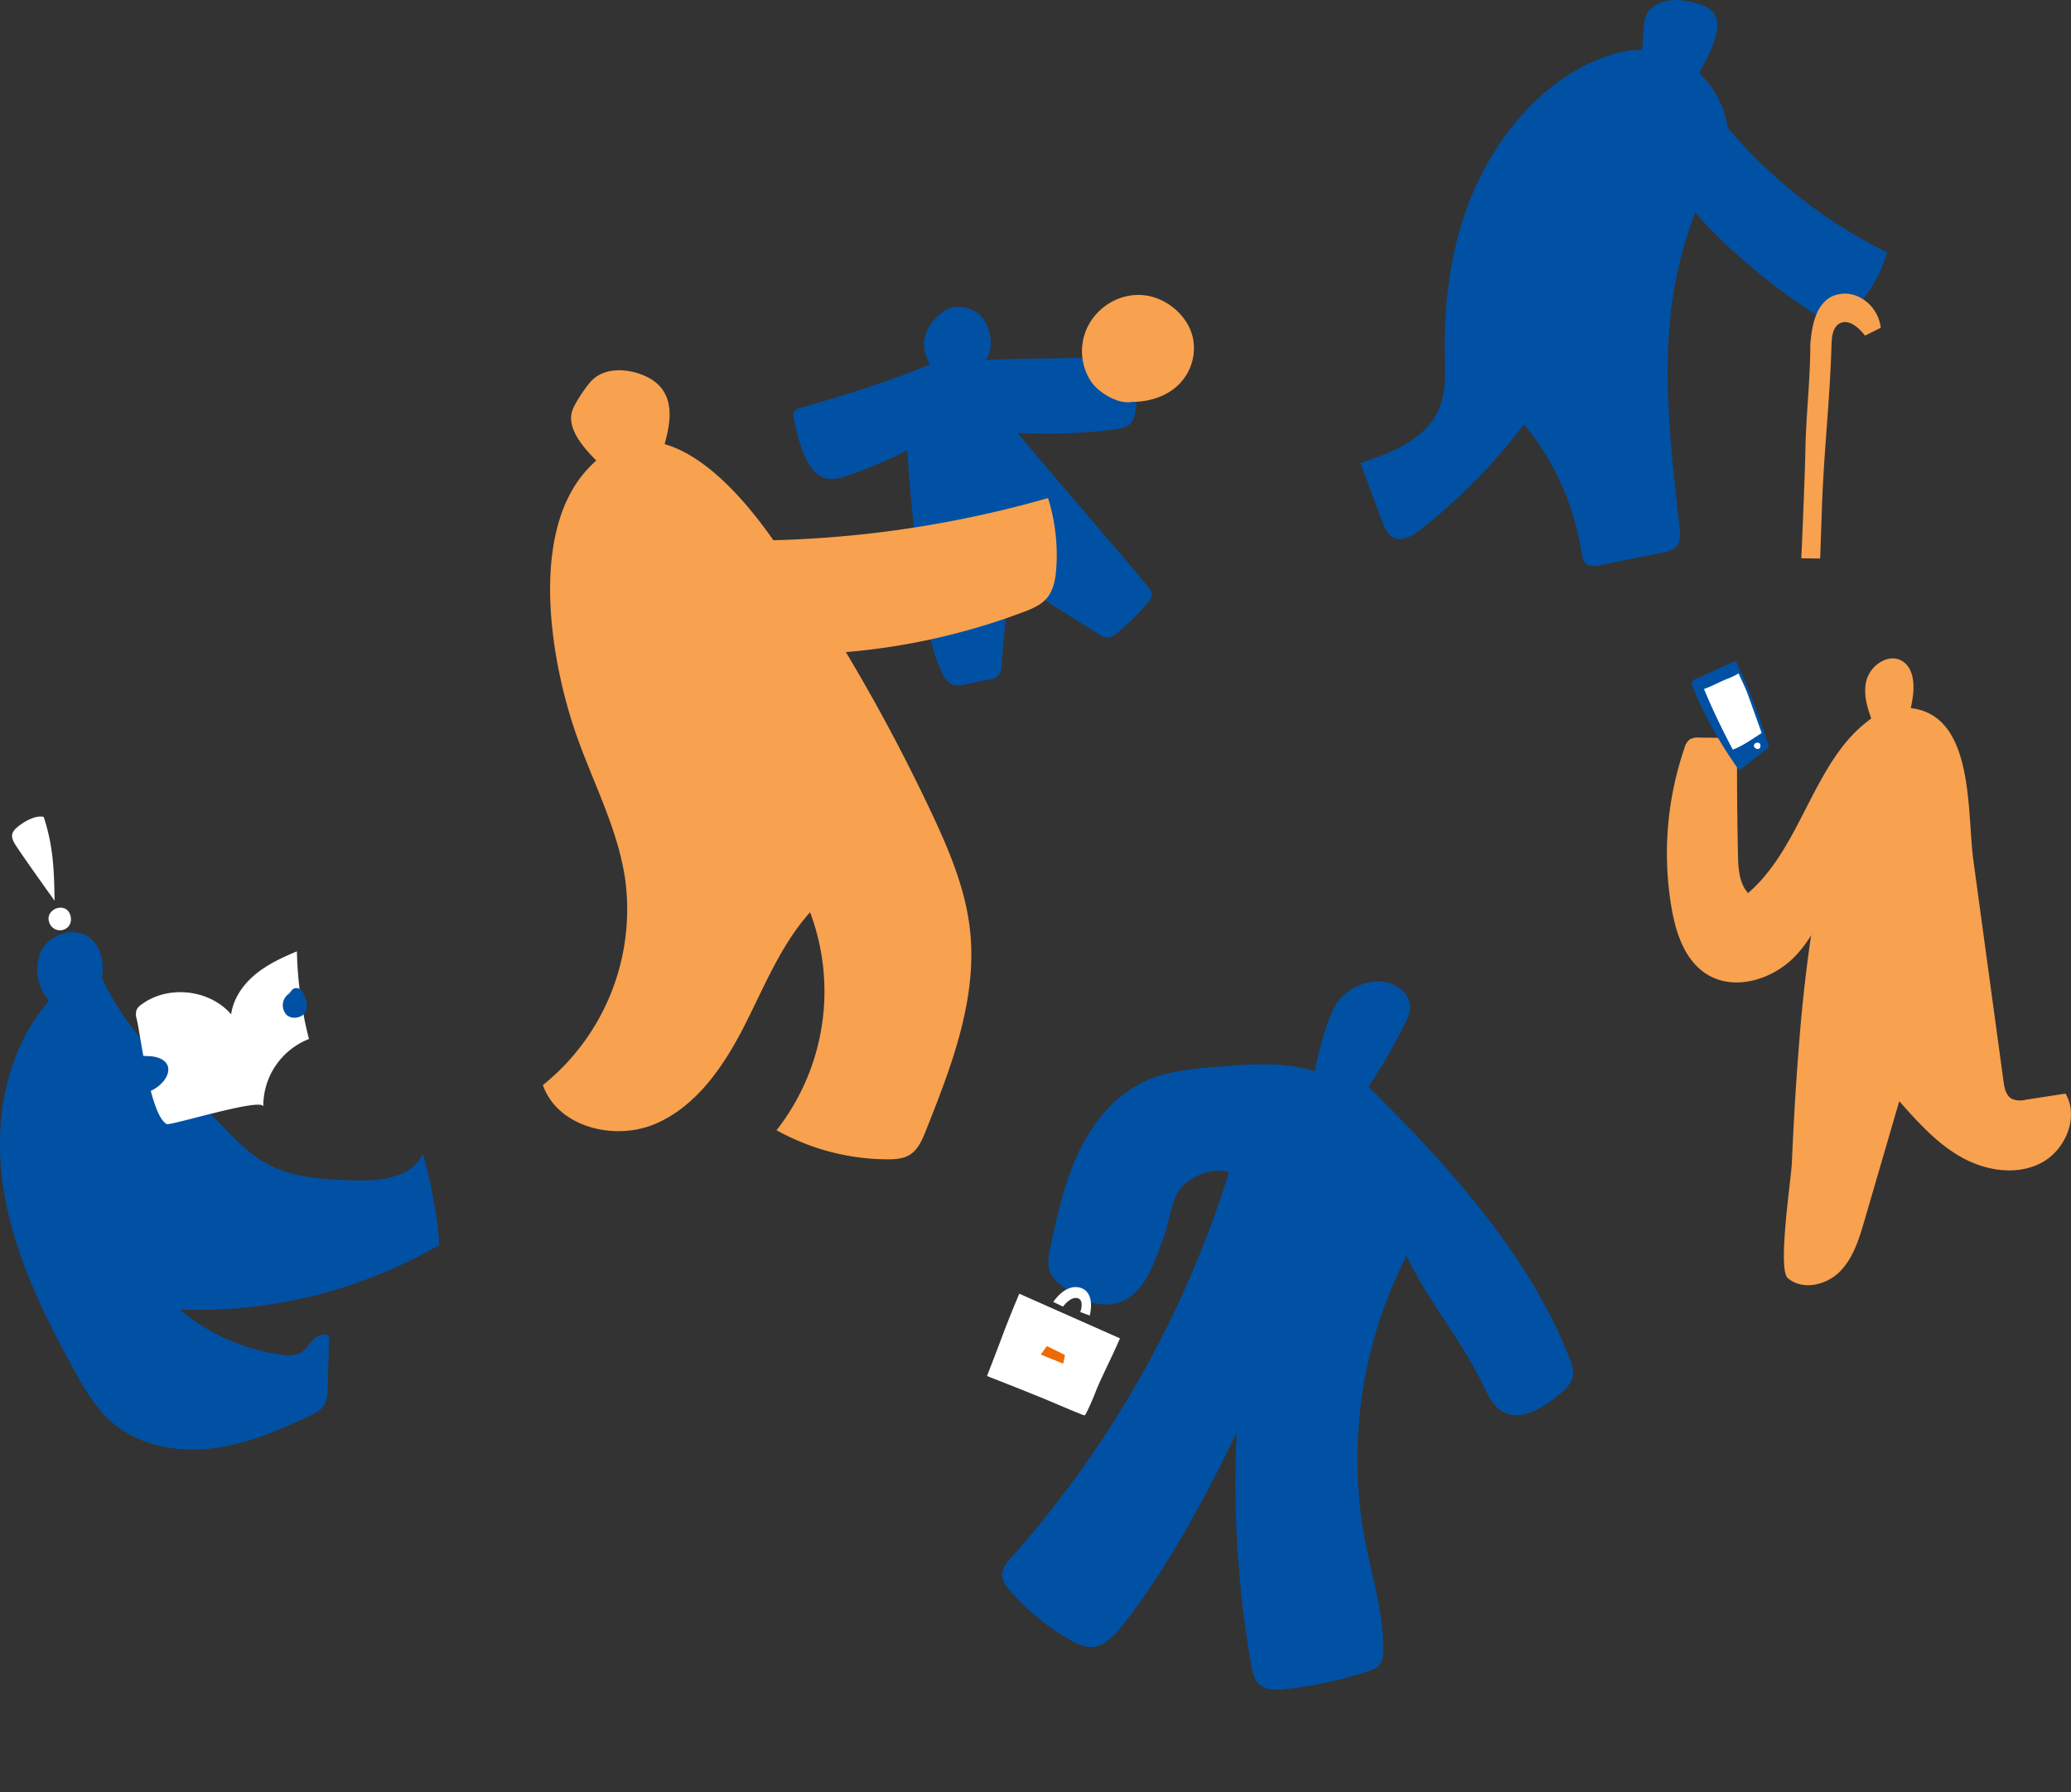
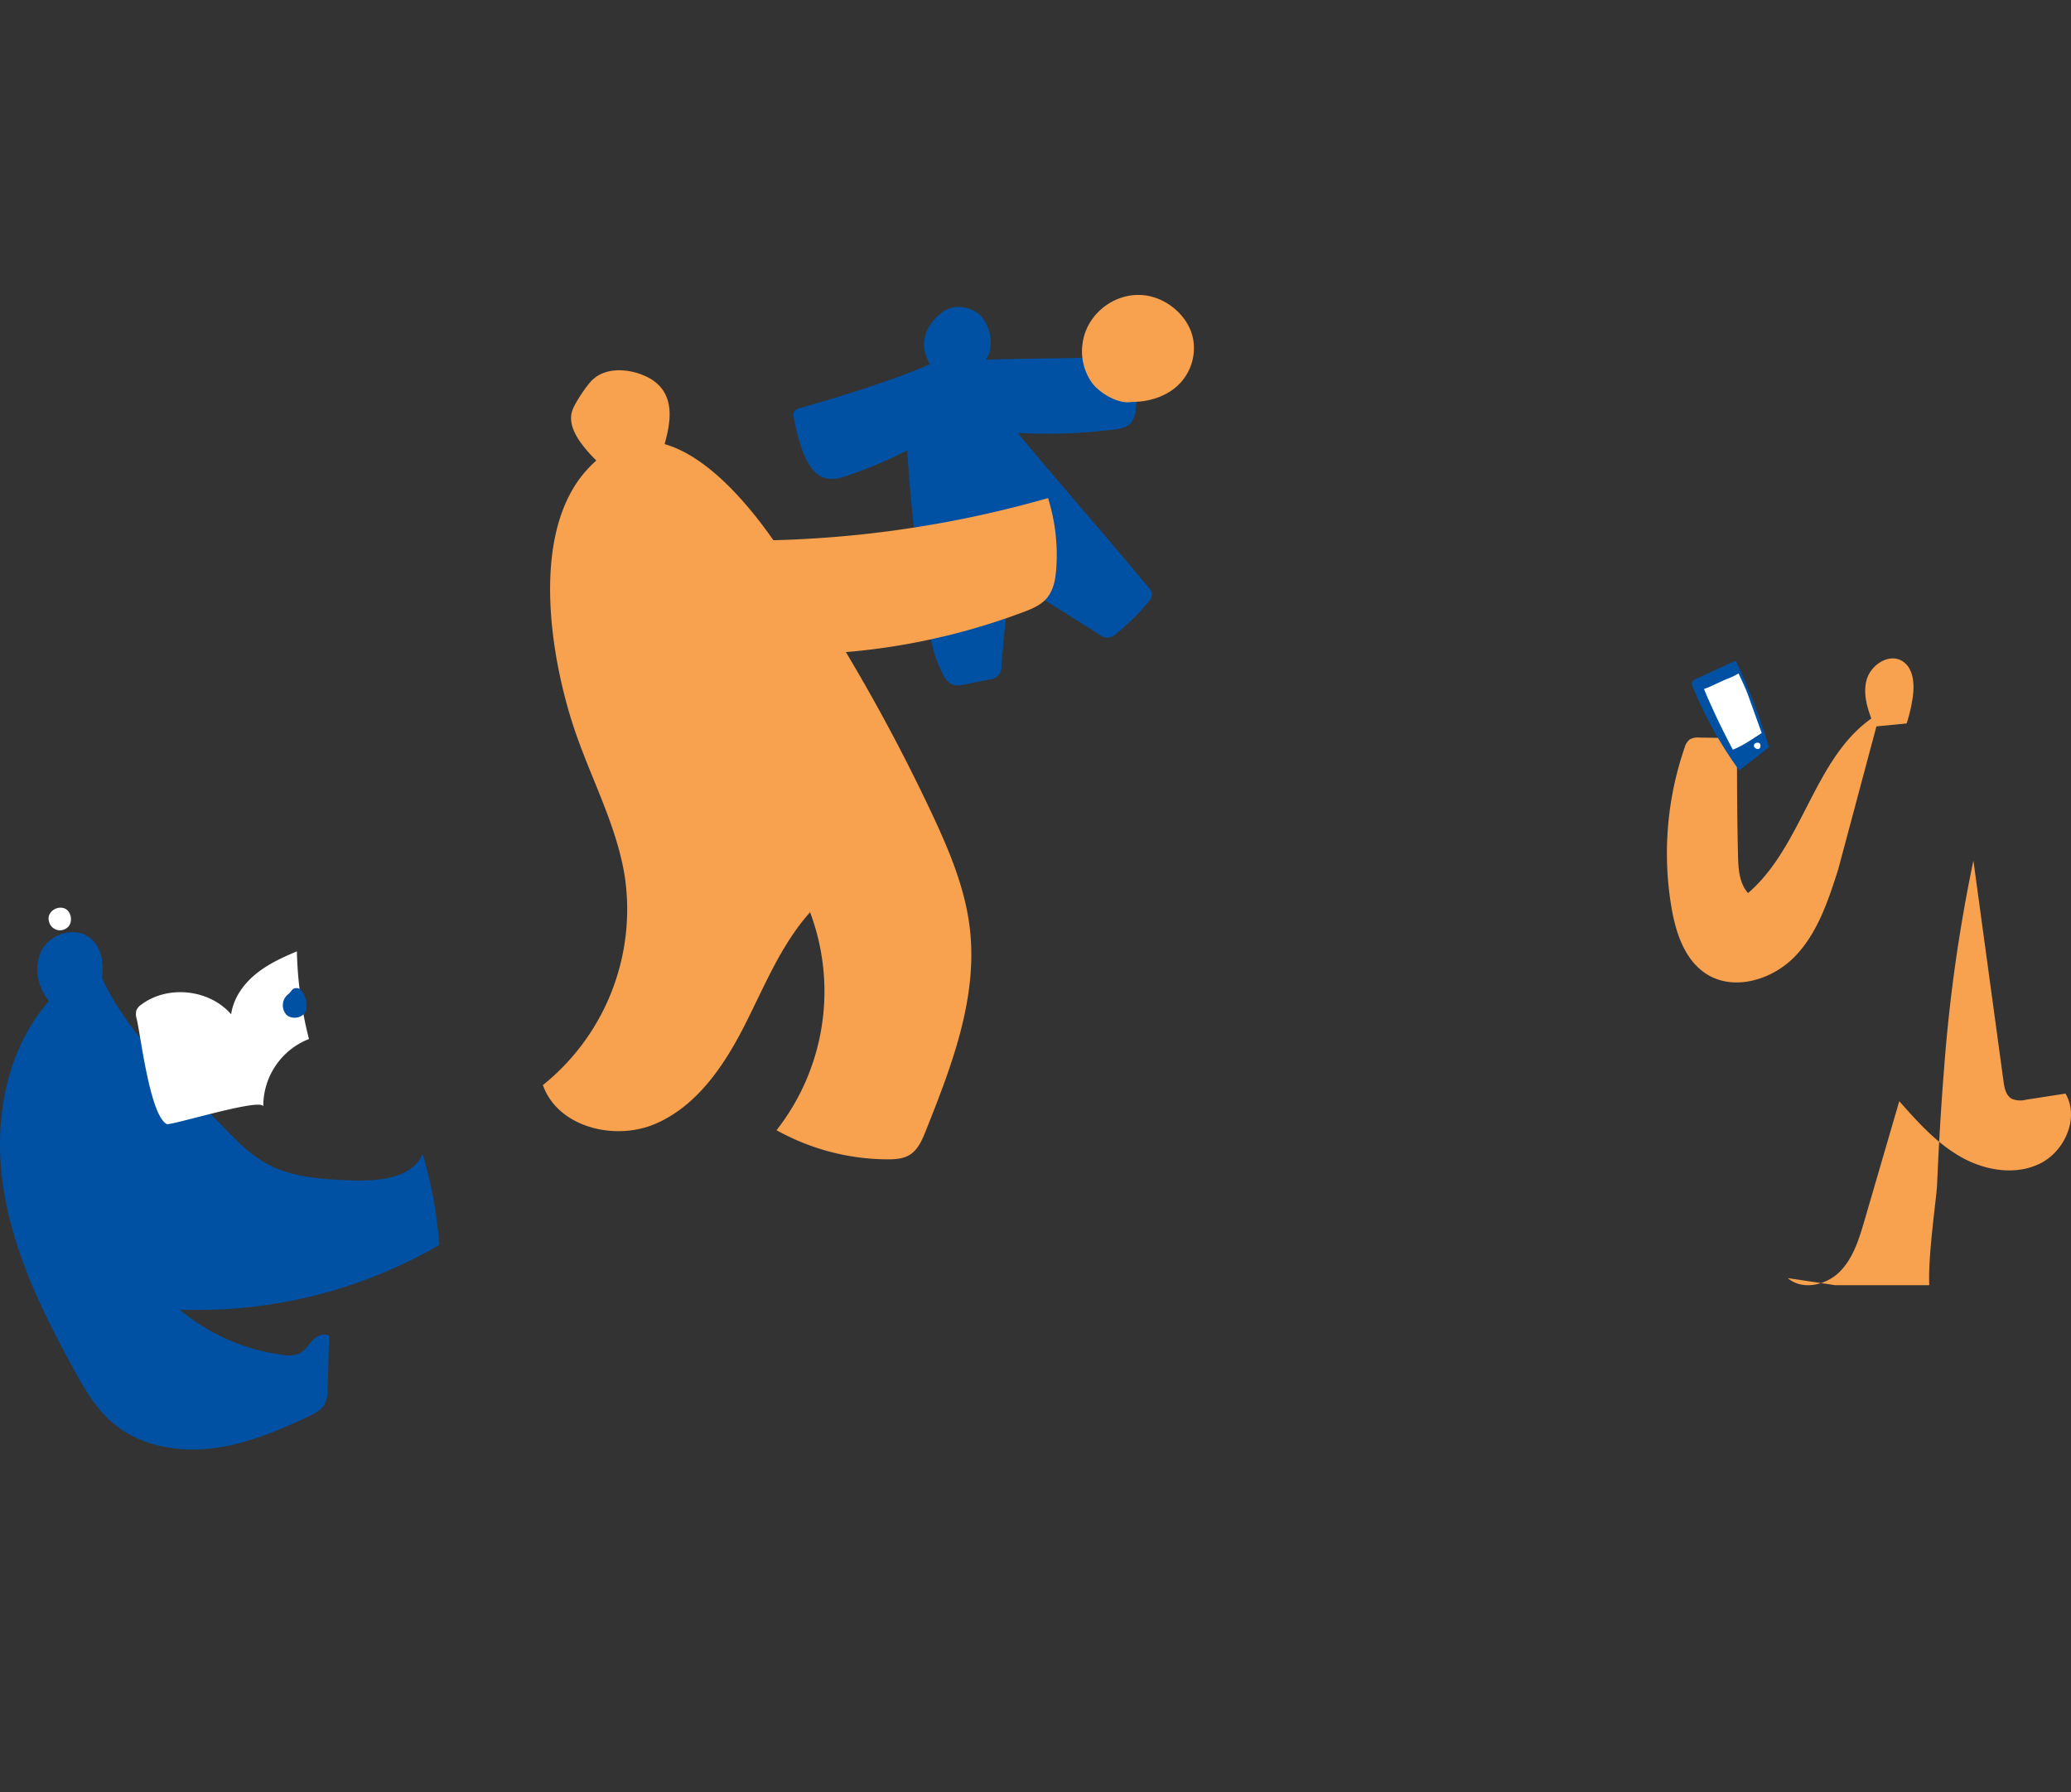
<svg xmlns="http://www.w3.org/2000/svg" width="609.903" height="527.747" viewBox="0 0 609.903 527.747">
  <rect x="0" y="0" width="609.903" height="527.747" fill="#333333" stroke="none" />
  <defs>
    <clipPath id="clip-path">
      <rect id="長方形_313" data-name="長方形 313" width="191.748" height="254.55" fill="none" />
    </clipPath>
    <clipPath id="clip-path-2">
-       <rect id="長方形_315" data-name="長方形 315" width="155.113" height="166.704" fill="none" />
-     </clipPath>
+       </clipPath>
    <clipPath id="clip-path-3">
      <rect id="長方形_316" data-name="長方形 316" width="129.384" height="186.402" fill="none" />
    </clipPath>
    <clipPath id="clip-path-4">
-       <rect id="長方形_317" data-name="長方形 317" width="159.527" height="214.733" fill="none" />
-     </clipPath>
+       </clipPath>
    <clipPath id="clip-path-5">
      <rect id="長方形_314" data-name="長方形 314" width="119" height="184.579" fill="none" />
    </clipPath>
  </defs>
  <g id="グループ_1768" data-name="グループ 1768" transform="translate(-620.097 -1490.156)">
    <g id="グループ_348" data-name="グループ 348" transform="translate(779.98 1577)">
      <g id="グループ_347" data-name="グループ 347" clip-path="url(#clip-path)">
        <path id="パス_5840" data-name="パス 5840" d="M305.838,55.3a455.205,455.205,0,0,0,5.627,48.947c.989,5.813,2.125,11.7,4.839,16.938a5.951,5.951,0,0,0,2.89,3.113,6.551,6.551,0,0,0,3.537-.061l7.03-1.43a3.8,3.8,0,0,0,3.8-4.285l2.333-25.672,26.465,16.657a4.673,4.673,0,0,0,2.571.971,4.529,4.529,0,0,0,2.526-1.266,70.565,70.565,0,0,0,9.266-9.116,3.609,3.609,0,0,0,1.169-2.672,3.665,3.665,0,0,0-.953-1.7c-12.423-15-26.175-30.57-38.6-45.573a154.4,154.4,0,0,0,28.571-1.021c1.708-.221,3.552-.541,4.724-1.8a6.9,6.9,0,0,0,1.453-3.889,33.048,33.048,0,0,0-.194-9.9c-.317-1.842-.9-3.819-2.435-4.882-1.417-.98-3.28-.932-5-.846-8.9.446-27.644.387-36.54.833,3.117-4.02.947-11.558-2.47-13.827-3.285-2.181-7.129-2.346-9.946-.427s-8.591,7.617-3.97,15.564c-11.419,4.907-26.286,9.484-38.239,12.888A2.674,2.674,0,0,0,272.449,44a2.583,2.583,0,0,0-.053,1.536,61.066,61.066,0,0,0,2.482,9.564c1.312,3.769,3.589,7.892,7.527,8.538a11.73,11.73,0,0,0,5.274-.729,129.245,129.245,0,0,0,18.16-7.607" transform="translate(-198.531 -9.525)" fill="#0051a4" />
        <path id="パス_5841" data-name="パス 5841" d="M600.669,31.509c-3.746.728-9.328-2.4-11.767-5.731a16.084,16.084,0,0,1-2.682-11.645c1.343-9.313,10.79-15.82,19.842-13.746C611.8,1.7,617.194,6.409,618.632,12.377a15.074,15.074,0,0,1-4.247,14.155c-3.594,3.443-8.657,4.98-13.716,4.977" transform="translate(-427.271 0.001)" fill="#f8a14f" />
        <path id="パス_5842" data-name="パス 5842" d="M40.631,111.031c-4.56-4.449-11.523-10.962-9.728-17.075.637-2.172,4.126-7.307,5.691-8.943,3.565-3.728,9.551-3.736,14.411-2.006,13.638,4.852,7.282,18.89,6.321,23.958" transform="translate(-22.32 -59.705)" fill="#f8a14f" />
        <path id="パス_5843" data-name="パス 5843" d="M9.137,243.35c4.909,14.791,12.672,28.766,15.032,44.171A66.389,66.389,0,0,1,0,348.56c4.328,12.362,21.069,16.571,33.109,11.417s19.995-16.749,25.984-28.4,10.847-24.157,19.589-33.91a66.278,66.278,0,0,1-9.876,64.181,67.749,67.749,0,0,0,32.583,8.582c2.279.011,4.673-.126,6.615-1.319,2.465-1.514,3.685-4.384,4.756-7.071,7.577-19.011,15.3-39,13-59.332-1.376-12.2-6.3-23.7-11.545-34.807a543.03,543.03,0,0,0-46.7-80.29c-12.073-17.182-35.038-41.93-54.674-20.092-16.6,18.456-10.7,54.764-3.705,75.829" transform="translate(0 -115.883)" fill="#f8a14f" />
        <path id="パス_5844" data-name="パス 5844" d="M176.186,233.119a323.707,323.707,0,0,0,101.026-12.3,55.886,55.886,0,0,1,2.418,20.838c-.228,3.085-.793,6.331-2.811,8.675-1.743,2.024-4.323,3.091-6.822,4.035a194.535,194.535,0,0,1-88.846,11.427" transform="translate(-128.453 -160.994)" fill="#f8a14f" />
      </g>
    </g>
    <g id="グループ_352" data-name="グループ 352" transform="translate(1020.723 1490.156)">
      <g id="グループ_351" data-name="グループ 351" clip-path="url(#clip-path-2)">
        <path id="パス_5851" data-name="パス 5851" d="M371.056,17.123c2.678-4.547-.191-11.807,4.044-14.954s9.654-2.41,14.639-.679c9.019,3.13,2.57,13.684-1.907,22.115" transform="translate(-289.147 0)" fill="#0051a4" />
        <path id="パス_5852" data-name="パス 5852" d="M76.005,67.685c-17.685,4.688-31.7,19.1-40.092,35.359s-11.36,34.9-11.044,53.193c.1,5.632.45,11.5-1.842,16.649C19.136,181.625,9.079,185.495,0,188.512l6.5,17.337c.648,1.729,1.41,3.594,3.018,4.5,2.662,1.5,5.9-.409,8.3-2.305a174.58,174.58,0,0,0,30.386-30.9,77.359,77.359,0,0,1,16.9,37.544c.2,1.337.461,2.831,1.557,3.623s2.625.564,3.963.292l18.39-3.735a7.092,7.092,0,0,0,4.021-1.757c1.341-1.489,1.175-3.752.952-5.744-4.8-42.861-7.861-72.934,13.084-110.636,3.813-6.863-2.288-20.59-9.914-24.785s-13.713-6.233-21.155-4.26" transform="translate(0 -52.153)" fill="#0051a4" />
        <path id="パス_5853" data-name="パス 5853" d="M434.788,152.8a145.861,145.861,0,0,0,50.11,40.579,40.216,40.216,0,0,1-10.717,17.9,8.3,8.3,0,0,1-3.968,2.466c-2.228.431-4.406-.807-6.316-2.032a179.75,179.75,0,0,1-30.5-24.647c-4.65-4.684-9.244-10.037-10.188-16.57" transform="translate(-329.785 -119.07)" fill="#0051a4" />
        <path id="パス_5854" data-name="パス 5854" d="M590.916,406.674c.425-5.554,1.645-12.133,6.761-14.336a9.356,9.356,0,0,1,7.638.361,11.516,11.516,0,0,1,6.343,9.042l-4.628,2.314c-1.852-2.368-4.777-5-7.438-3.606-2.018,1.06-2.342,3.762-2.416,6.04-.616,19.044-2.29,30.935-2.9,49.979-.056,1.727-.456,13.231-.456,13.231l-5.55-.076s1.054-23.706,1.188-31.667c.176-10.416,1.46-20.89,1.46-31.282" transform="translate(-458.412 -305.223)" fill="#f8a14f" />
      </g>
    </g>
    <g id="グループ_354" data-name="グループ 354" transform="translate(620.097 1730.598)">
      <g id="グループ_353" data-name="グループ 353" clip-path="url(#clip-path-3)">
        <path id="パス_5855" data-name="パス 5855" d="M30,185.227c7.5,16.552,22.946,30.708,35.58,43.773,4.087,4.227,8.268,8.525,13.467,11.271,7.308,3.861,15.881,4.287,24.139,4.631,8.037.335,17.966-.419,21.295-7.743a129.374,129.374,0,0,1,4.9,26.766,141.779,141.779,0,0,1-76.47,19.032A59.161,59.161,0,0,0,83.09,296.279a8.65,8.65,0,0,0,5.275-.493c1.58-.859,2.508-2.534,3.755-3.83s3.326-2.233,4.8-1.2q-.218,7.8-.435,15.6a9.751,9.751,0,0,1-.8,4.35c-.956,1.8-2.906,2.8-4.746,3.669-9.284,4.4-18.942,8.429-29.157,9.524s-21.176-1.072-28.9-7.842c-4.808-4.212-8.065-9.878-11.142-15.48C12.415,283.613,3.793,265.841.926,246.7s.734-40.064,13.509-54.609c-3.469-4.175-4.681-10.454-2-15.175s9.631-6.782,13.946-3.489c3.439,2.624,4.315,7.535,3.619,11.8" transform="translate(0 -137.77)" fill="#0051a4" />
        <path id="パス_5856" data-name="パス 5856" d="M202.224,220.323a4.488,4.488,0,0,1-.057-2.685,4.04,4.04,0,0,1,1.428-1.594c7.812-5.838,20.058-4.507,26.434,2.872.631-4.643,3.508-8.757,7.116-11.746s7.923-4.986,12.247-6.792a113.2,113.2,0,0,0,3.558,25.808A21.152,21.152,0,0,0,239.5,246.119c-.086-2.875-27.41,5.708-28.471,5.11-4.9-2.765-7.532-25.39-8.8-30.906" transform="translate(-161.958 -160.674)" fill="#fff" />
-         <path id="パス_5857" data-name="パス 5857" d="M175.094,357.074a26.2,26.2,0,0,1,9.239-1.149c2.17.12,4.7.807,5.441,2.851.58,1.6-.235,3.393-1.349,4.684a10.793,10.793,0,0,1-8.651,3.666" transform="translate(-140.4 -285.368)" fill="#0051a4" />
        <path id="パス_5858" data-name="パス 5858" d="M423.183,255.31a1.844,1.844,0,0,1,2.355.121,4.809,4.809,0,0,1,1.28,2.2,6.072,6.072,0,0,1,.36,3.834c-.752,2.266-4.159,2.957-5.857,1.278a4.16,4.16,0,0,1,.811-6.179" transform="translate(-337.011 -204.423)" fill="#0051a4" />
-         <path id="パス_5859" data-name="パス 5859" d="M19.124,8.635C18.393,7.526,17.643,6.2,18.06,4.943a4.321,4.321,0,0,1,1.4-1.775c2.055-1.789,5.618-3.68,7.8-3.042,2.812,8.538,3.072,15.681,3.2,24.67,0,0-8.344-11.62-11.336-16.16" transform="translate(-14.386 0.001)" fill="#fff" />
        <path id="パス_5860" data-name="パス 5860" d="M72.278,139.551c-.753-2.367,1.724-4.552,4.191-3.984s3.114,4.5,1.012,5.912a3.31,3.31,0,0,1-5.2-1.928" transform="translate(-57.846 -108.632)" fill="#fff" />
      </g>
    </g>
    <g id="グループ_356" data-name="グループ 356" transform="translate(982.164 1752.176) rotate(30)">
      <g id="グループ_355" data-name="グループ 355" clip-path="url(#clip-path-4)">
        <path id="パス_5861" data-name="パス 5861" d="M81.742,137.287a308.937,308.937,0,0,0,37.846,57.068c1.447,1.729,3.1,3.553,5.323,3.927,2.419.407,4.733-1.027,6.725-2.459a114.47,114.47,0,0,0,18.8-16.973,6.985,6.985,0,0,0,1.944-3.286,6.744,6.744,0,0,0-1.189-4.273c-5.328-9.479-13.555-16.919-20.668-25.145a130.866,130.866,0,0,1-31.459-78.9c12.264,8.5,26.6,13.416,38.866,21.916,2.634,1.826,5.506,3.727,8.71,3.66,6.091-.126,9.562-6.833,11.7-12.537.841-2.243,1.685-4.737.819-6.97a9.729,9.729,0,0,0-3.256-3.756c-25.4-20.526-59.841-31.531-91.432-39.806A168.288,168.288,0,0,0,64.422,8.1a10.631,10.631,0,0,0-1.216-5.036A7.3,7.3,0,0,0,57.438.021c-6.365-.409-11.9,5.307-13.187,11.555s4.214,22.178,4.214,22.178c-9.444,2.1-17.659,7.723-25.61,13.232C16.975,51.059,10.975,55.249,6.8,61.06,1.109,68.988-.587,79.234.169,88.965s3.764,19.128,6.751,28.42c.786,2.445,1.686,5.053,3.754,6.576a10.732,10.732,0,0,0,4.4,1.648c6.279,1.217,13.639.531,17.747-4.371,5.063-6.042,2.858-15.007,1.6-22.789-.764-4.711-4.109-11.8-2.657-16.349s5.066-8.925,9.706-10.041a308.669,308.669,0,0,1,1.206,130.334c-.391,1.889-.775,3.97.164,5.655.892,1.6,2.73,2.387,4.459,2.99a66.486,66.486,0,0,0,23.049,3.684,11.912,11.912,0,0,0,5.8-1.188c3.262-1.887,4.237-6.069,4.818-9.793,3.128-20.05,2.355-46.224.781-66.455" transform="translate(0 0)" fill="#0051a4" />
        <path id="パス_5862" data-name="パス 5862" d="M26.666,596.239l32.26-3.447c.915,8.04.931,13.044,1.815,18.3.073.432.8,6.186.518,6.522-.233.278-7.853,1.107-12.725,1.738-3.733.484-15.142,2.184-17.984,2.622,0,0-1.169-7.656-1.641-10.4q-1.314-7.639-2.243-15.338" transform="translate(-20.795 -462.286)" fill="#fff" />
        <path id="パス_5863" data-name="パス 5863" d="M71.561,567.844s.283-6.656,4.925-7.637,6.372,5.738,6.372,5.738l-2.921.491s-.622-3.7-2.732-3.146-2.481,4.3-2.481,4.3Z" transform="translate(-55.806 -436.798)" fill="#fff" />
        <path id="パス_5864" data-name="パス 5864" d="M92.591,649.254l5.941-.4.815,2.467-7.044.984Z" transform="translate(-71.982 -506.007)" fill="#ed6b00" />
      </g>
    </g>
    <g id="グループ_350" data-name="グループ 350" transform="translate(1111 1684.033)">
      <g id="グループ_349" data-name="グループ 349" clip-path="url(#clip-path-5)">
        <path id="パス_5845" data-name="パス 5845" d="M303.74,20.079c-1.725-4.317-3.479-8.987-2.37-13.5s6.482-8.2,10.485-5.841c3.392,2,3.733,6.755,3.177,10.655a46.688,46.688,0,0,1-1.8,7.763" transform="translate(-242.632 0)" fill="#f8a14f" />
        <path id="パス_5846" data-name="パス 5846" d="M62.754,82.91C43.525,93.949,40.71,121.474,23.895,135.927c-2.631-2.933-2.876-7.233-2.964-11.171q-.385-17.228-.249-34.462L9.553,90.145a4.844,4.844,0,0,0-2.837.547,4.727,4.727,0,0,0-1.533,2.5,95.435,95.435,0,0,0-3.8,47.224C2.677,147.848,5.323,155.77,11.7,159.8c8.125,5.128,19.428,1.642,26.078-5.292s9.763-16.435,12.675-25.59" transform="translate(0 -66.827)" fill="#f8a14f" />
-         <path id="パス_5847" data-name="パス 5847" d="M178.746,242.741c4.264,3.713,11.292,2.131,15.287-1.87s5.718-9.673,7.3-15.1l10.242-35.12c5.423,6.111,10.98,12.332,18.079,16.377s16.143,5.6,23.451,1.944,11.549-13.5,7.435-20.56l-11.687,1.808a6.46,6.46,0,0,1-4.15-.279c-1.716-.962-2.161-3.186-2.426-5.136l-8.87-65.021c-2.075-15.212.665-45.639-21.5-45.011-16.688.472-18.648,26.483-21.27,38.594a470.74,470.74,0,0,0-8.671,61.78c-.909,11.252-1.536,22.524-2.032,33.8-.207,4.712-4.266,31.118-1.192,33.794" transform="translate(-143.15 -60.261)" fill="#f8a14f" />
+         <path id="パス_5847" data-name="パス 5847" d="M178.746,242.741c4.264,3.713,11.292,2.131,15.287-1.87s5.718-9.673,7.3-15.1l10.242-35.12c5.423,6.111,10.98,12.332,18.079,16.377s16.143,5.6,23.451,1.944,11.549-13.5,7.435-20.56l-11.687,1.808a6.46,6.46,0,0,1-4.15-.279c-1.716-.962-2.161-3.186-2.426-5.136l-8.87-65.021a470.74,470.74,0,0,0-8.671,61.78c-.909,11.252-1.536,22.524-2.032,33.8-.207,4.712-4.266,31.118-1.192,33.794" transform="translate(-143.15 -60.261)" fill="#f8a14f" />
        <path id="パス_5848" data-name="パス 5848" d="M51.809,35.74A119.5,119.5,0,0,1,38.126,11.225a2.059,2.059,0,0,1-.209-1.456,2.082,2.082,0,0,1,1.211-1L50.773,3.428A179.215,179.215,0,0,1,60.56,28.91Z" transform="translate(-30.507 -2.763)" fill="#0051a4" />
        <path id="パス_5849" data-name="パス 5849" d="M56.238,27.4c2.288,5.551,5.659,12.573,8.5,17.861,3.024-1.122,6.344-3.544,8.5-4.886-.51-1.445-3.808-10.631-4.292-11.94-.467-1.263-2.524-5.616-2.524-5.616a20.755,20.755,0,0,1-3.042,1.494c-2.479.938-4.619,2.233-7.144,3.087" transform="translate(-45.329 -18.393)" fill="#fff" />
        <path id="パス_5850" data-name="パス 5850" d="M132.261,128.318a.962.962,0,0,1,.481-.282,1.016,1.016,0,0,1,1.043.171,1,1,0,0,1,.2.719c-.081,1.826-2.654.526-1.725-.609" transform="translate(-106.443 -103.147)" fill="#fff" />
      </g>
    </g>
  </g>
</svg>